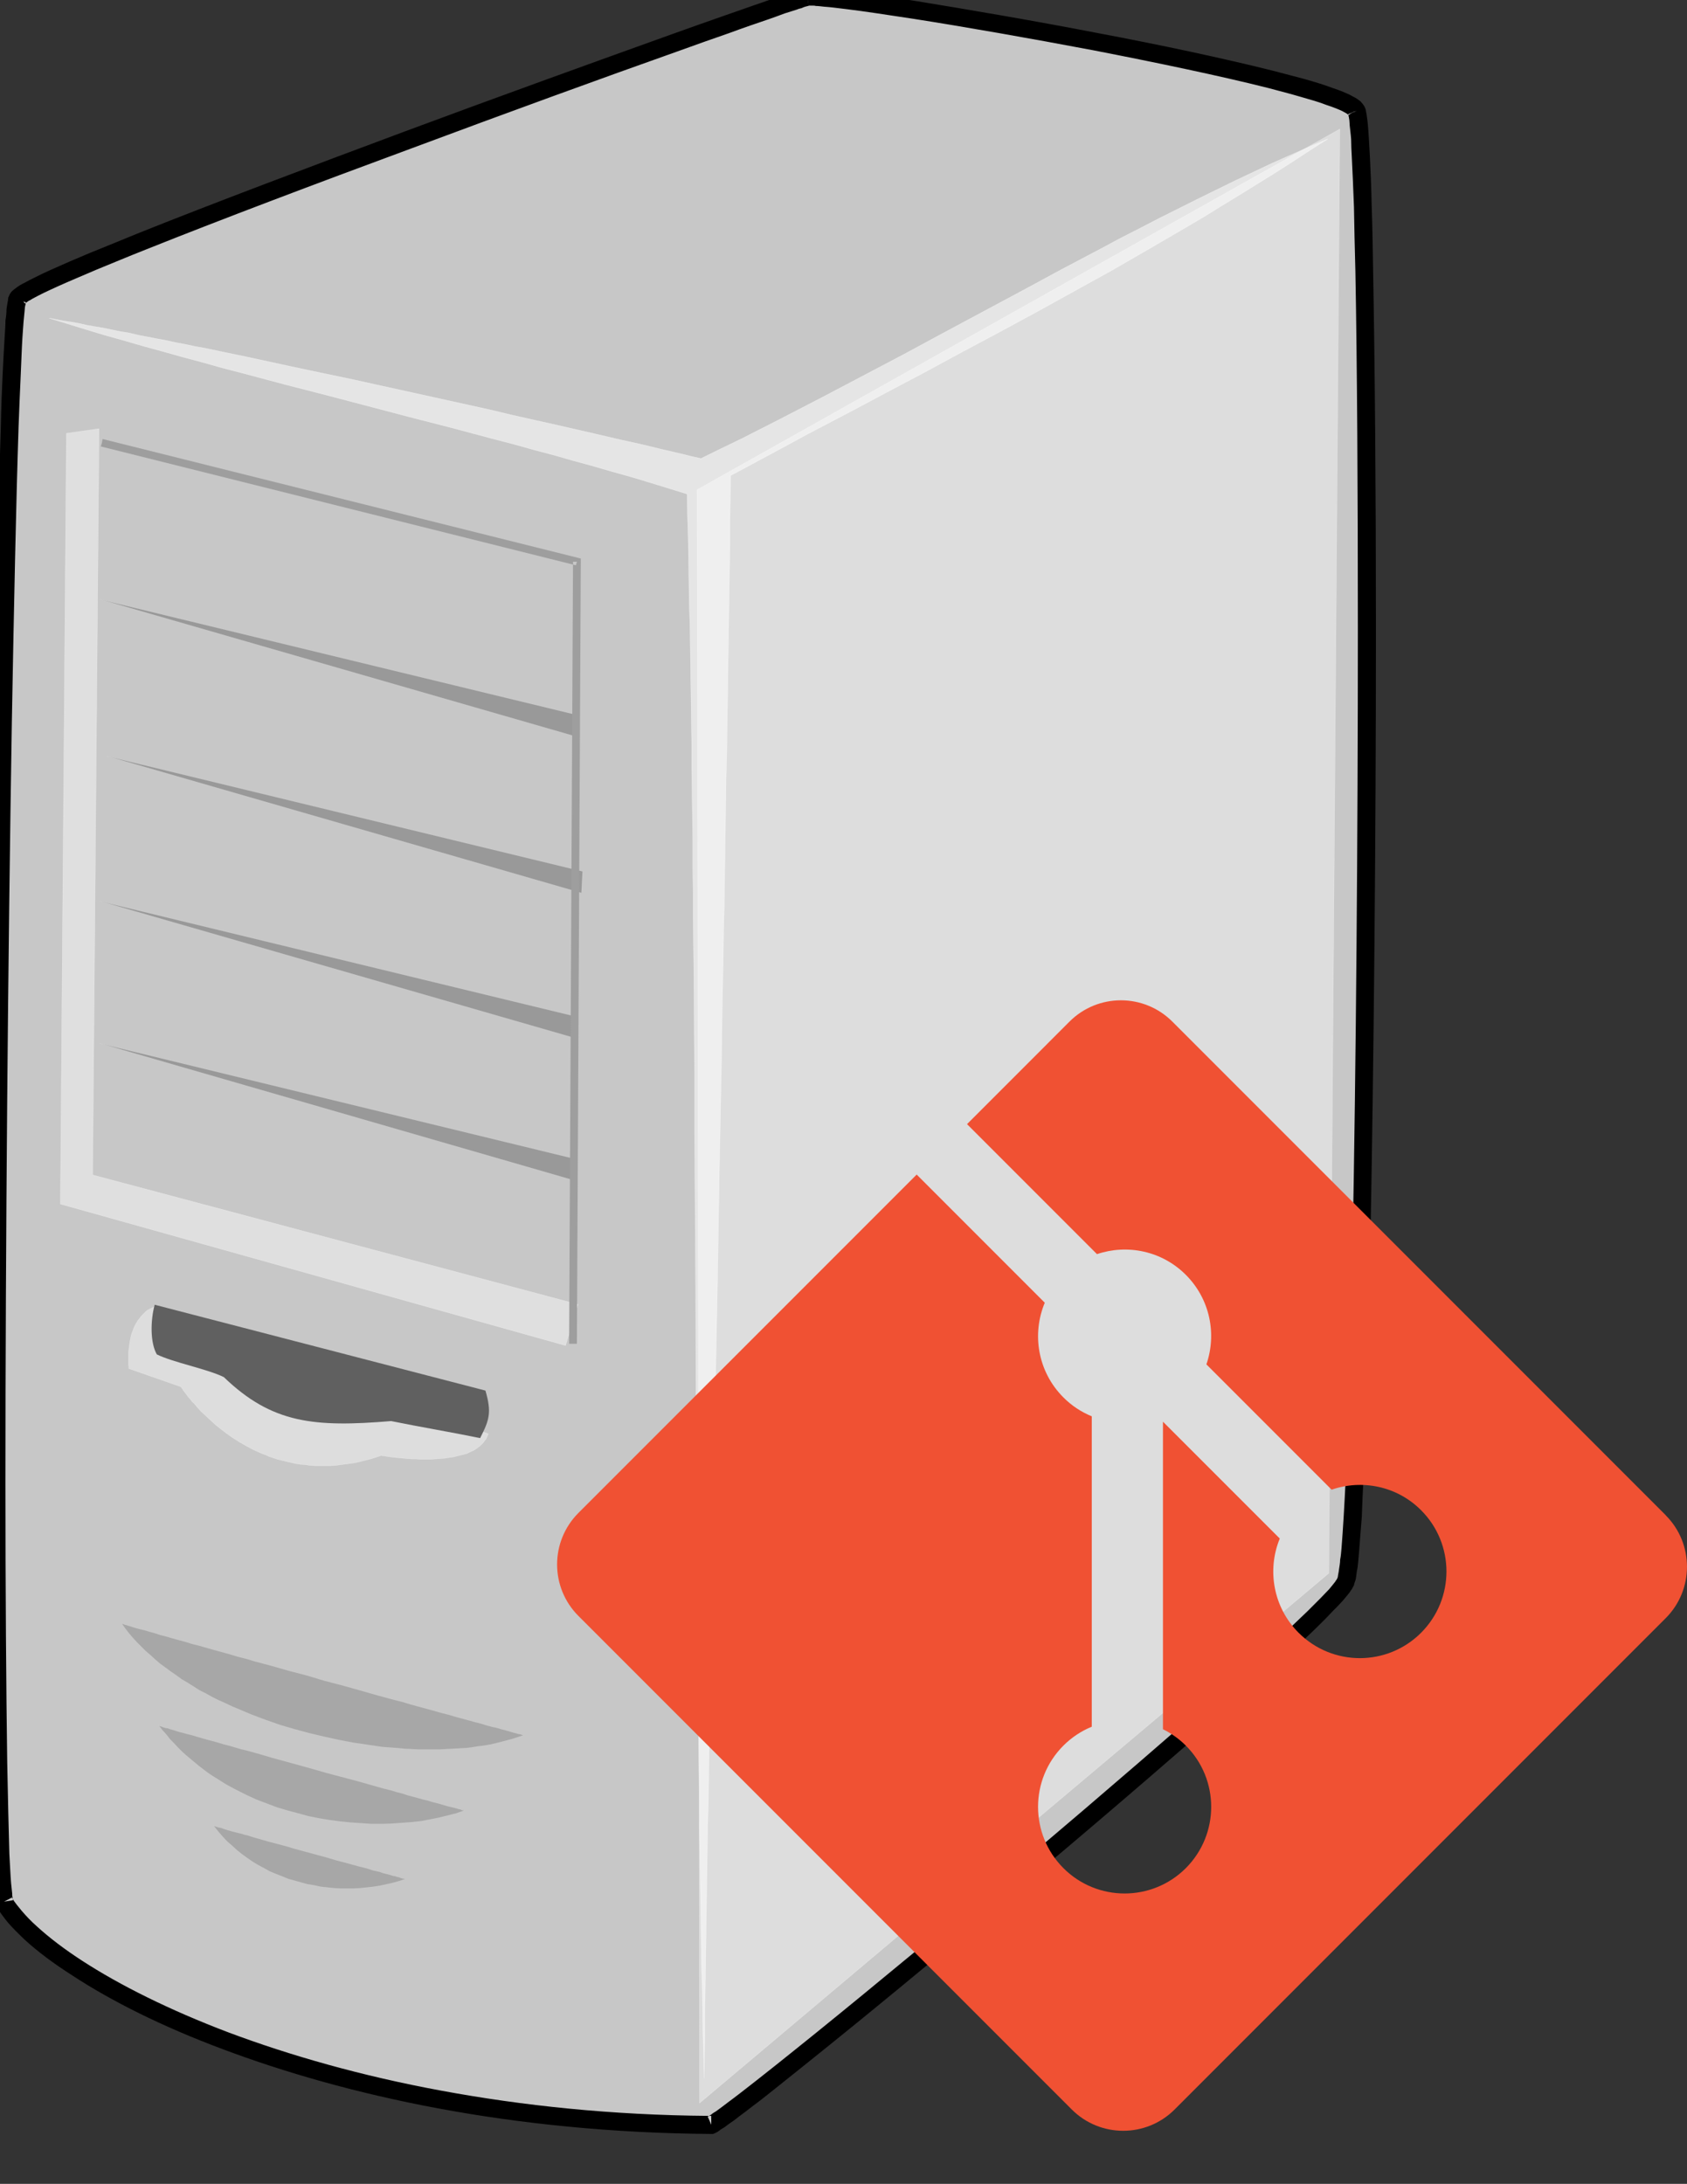
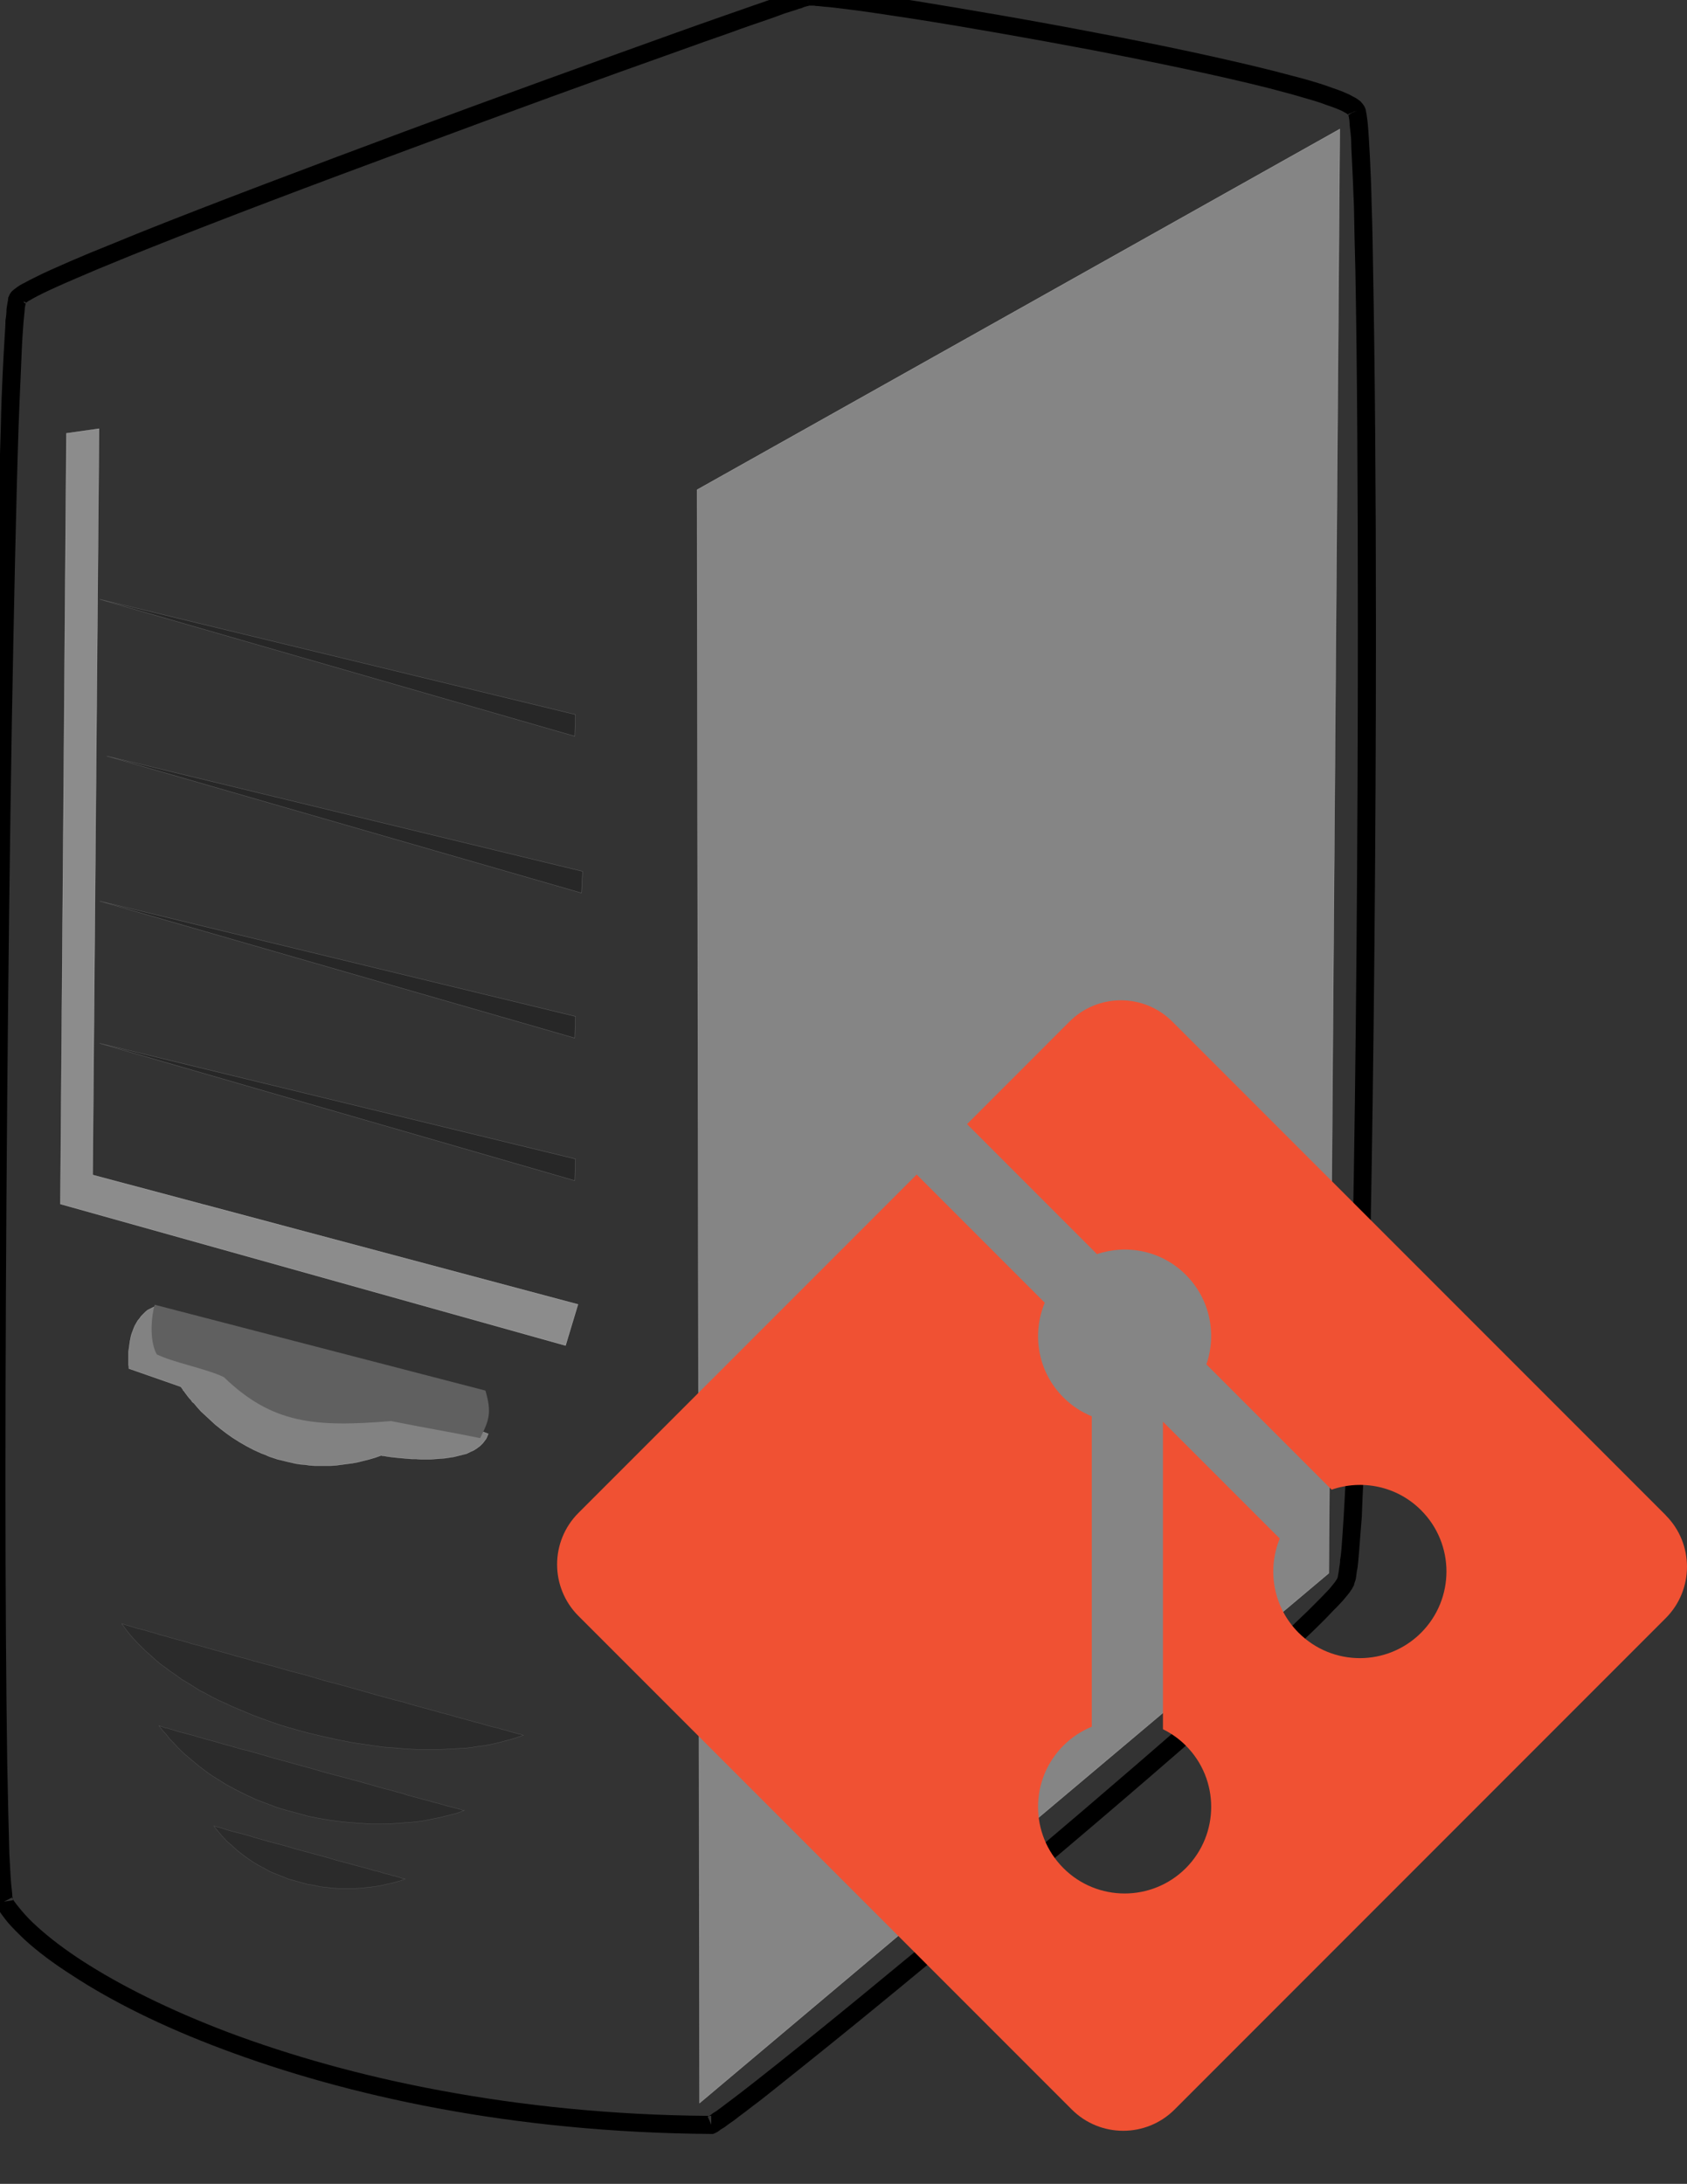
<svg xmlns="http://www.w3.org/2000/svg" xmlns:ns1="http://www.inkscape.org/namespaces/inkscape" xmlns:ns2="http://sodipodi.sourceforge.net/DTD/sodipodi-0.dtd" xmlns:xlink="http://www.w3.org/1999/xlink" width="52.347mm" height="67.733mm" viewBox="0 0 52.347 67.733" version="1.1" id="svg5" xml:space="preserve" ns1:version="1.2.1 (9c6d41e410, 2022-07-14)" ns2:docname="gitServer.svg">
  <rect x="0" y="0" width="52.347" height="67.733" fill="#333333" stroke="none" />
  <ns2:namedview id="namedview7" pagecolor="#ffffff" bordercolor="#000000" borderopacity="0.25" ns1:showpageshadow="2" ns1:pageopacity="0.0" ns1:pagecheckerboard="0" ns1:deskcolor="#d1d1d1" ns1:document-units="mm" showgrid="false" ns1:zoom="0.73851712" ns1:cx="51.454461" ns1:cy="235.60727" ns1:window-width="1920" ns1:window-height="1057" ns1:window-x="1912" ns1:window-y="-8" ns1:window-maximized="1" ns1:current-layer="layer1" />
  <defs id="defs2">
    <filter id="filter3794" height="1.72" width="1.065" y="-0.36" x="-0.033" color-interpolation-filters="sRGB">
      <feGaussianBlur id="feGaussianBlur3796" stdDeviation="10.992" />
    </filter>
    <linearGradient id="linearGradient3360" y2="360.62" gradientUnits="userSpaceOnUse" y1="-9.642" x2="1510.9" x1="1510.9">
      <stop id="stop3287" stop-color="#fff" offset="0" />
      <stop id="stop3289" stop-color="#fff" stop-opacity="0" offset="1" />
    </linearGradient>
    <filter id="filter3766" color-interpolation-filters="sRGB" x="-0.047" y="-0.049" width="1.095" height="1.097">
      <feGaussianBlur id="feGaussianBlur3768" stdDeviation="7.51" />
    </filter>
    <linearGradient id="linearGradient2972" y2="600.03" gradientUnits="userSpaceOnUse" y1="457.32" x2="513.85" x1="513.85">
      <stop id="stop3616" stop-color="#fff" offset="0" />
      <stop id="stop3618" stop-color="#bebebe" offset="1" />
    </linearGradient>
    <filter id="filter3782" color-interpolation-filters="sRGB" x="-0.095" y="-0.032" width="1.189" height="1.064">
      <feGaussianBlur id="feGaussianBlur3784" stdDeviation="3.275" />
    </filter>
    <filter id="filter3580" height="1.325" width="1.19" y="-0.162" x="-0.095" color-interpolation-filters="sRGB">
      <feGaussianBlur id="feGaussianBlur3582" stdDeviation="11.053" />
    </filter>
    <filter id="filter3778" color-interpolation-filters="sRGB" x="-0.095" y="-0.032" width="1.189" height="1.064">
      <feGaussianBlur id="feGaussianBlur3780" stdDeviation="3.275" />
    </filter>
    <filter id="filter3736" height="1.376" width="1.176" y="-0.188" x="-0.088" color-interpolation-filters="sRGB">
      <feGaussianBlur id="feGaussianBlur3738" stdDeviation="12.537" />
    </filter>
    <radialGradient id="radialGradient2965" xlink:href="#linearGradient3420" gradientUnits="userSpaceOnUse" cy="902.18" cx="712.56" gradientTransform="matrix(1,0,0,0.469,0,457.16)" r="170.68" />
    <linearGradient id="linearGradient3420">
      <stop id="stop3422" stop-color="#dfbe00" offset="0" />
      <stop id="stop3436" stop-color="#deaf00" offset=".8" />
      <stop id="stop3424" stop-color="#dea101" offset="1" />
    </linearGradient>
    <radialGradient id="radialGradient2961" xlink:href="#linearGradient3420" gradientUnits="userSpaceOnUse" cy="898.07" cx="317.23" gradientTransform="matrix(1,0,0,0.469,0,457.16)" r="170.68" />
    <filter id="filter3758" color-interpolation-filters="sRGB" x="-0.049" y="-0.048" width="1.097" height="1.096">
      <feGaussianBlur id="feGaussianBlur3760" stdDeviation="3.359" />
    </filter>
    <filter id="filter3762" color-interpolation-filters="sRGB" x="-0.061" y="-0.049" width="1.123" height="1.098">
      <feGaussianBlur id="feGaussianBlur3764" stdDeviation="3.486" />
    </filter>
    <radialGradient id="radialGradient3309" xlink:href="#linearGradient3303" gradientUnits="userSpaceOnUse" cy="269.02" cx="430.04" gradientTransform="matrix(1,0,0,1.262,0,-70.617)" r="77.137" />
    <linearGradient id="linearGradient3303">
      <stop id="stop3305" stop-color="#d2d2d2" offset="0" />
      <stop id="stop3311" stop-color="#d2d2d2" offset=".88" />
      <stop id="stop3307" stop-color="#808080" offset="1" />
    </linearGradient>
    <radialGradient id="radialGradient3319" xlink:href="#linearGradient3303" gradientUnits="userSpaceOnUse" cy="306.62" cx="615.17" gradientTransform="matrix(1,0,0,1.025,0,-7.665)" r="77.137" />
    <linearGradient id="linearGradient2953" x1="1449.7" xlink:href="#linearGradient3396" gradientUnits="userSpaceOnUse" y1="177.43" gradientTransform="translate(-1012.4,30.855)" x2="1487.2" y2="237.22" />
    <linearGradient id="linearGradient3396">
      <stop id="stop3398" stop-color="#fff" offset="0" />
      <stop id="stop3400" stop-color="#fff" stop-opacity="0" offset="1" />
    </linearGradient>
    <linearGradient id="linearGradient2949" x1="1632.9" xlink:href="#linearGradient3396" gradientUnits="userSpaceOnUse" y1="197.06" gradientTransform="translate(-1006.6,26.998)" x2="1664.2" y2="249.2" />
    <radialGradient id="radialGradient2946" xlink:href="#linearGradient3396" gradientUnits="userSpaceOnUse" cy="319.54" cx="1619.9" gradientTransform="matrix(-1,-9.1744e-7,3.3119e-7,-0.361,2230.4,461.02)" r="89.638" />
    <radialGradient id="radialGradient2943" xlink:href="#linearGradient3396" gradientUnits="userSpaceOnUse" cy="319.54" cx="1619.9" gradientTransform="matrix(-0.752,-0.931,0.359,-0.248,1476.1,1923.8)" r="89.638" />
    <radialGradient id="radialGradient2940" xlink:href="#linearGradient3420" gradientUnits="userSpaceOnUse" cy="418.72" cx="510.07" gradientTransform="matrix(1,-9.7786e-8,7.8572e-8,0.804,8.2454e-5,82.275)" r="90.912" />
    <linearGradient id="linearGradient2937" x1="1563.5" xlink:href="#linearGradient3396" gradientUnits="userSpaceOnUse" y1="341.23" gradientTransform="translate(-1003.4,24.993)" x2="1532.6" y2="393.51" />
    <filter id="filter3799" color-interpolation-filters="sRGB" x="-0.038" y="-0.066" width="1.075" height="1.133">
      <feGaussianBlur id="feGaussianBlur3801" stdDeviation="2.233" />
    </filter>
    <linearGradient id="linearGradient3608" x1="1304.6" xlink:href="#linearGradient3396" gradientUnits="userSpaceOnUse" x2="1304.6" y1="806.09" y2="888.87" />
    <filter id="filter3795" color-interpolation-filters="sRGB" x="-0.038" y="-0.064" width="1.076" height="1.127">
      <feGaussianBlur id="feGaussianBlur3797" stdDeviation="2.458" />
    </filter>
    <filter id="filter3786" color-interpolation-filters="sRGB" x="-0.038" y="-0.064" width="1.076" height="1.127">
      <feGaussianBlur id="feGaussianBlur3788" stdDeviation="2.458" />
    </filter>
    <linearGradient id="linearGradient2931" x1="938.65" xlink:href="#linearGradient3396" gradientUnits="userSpaceOnUse" y1="638.37" gradientTransform="translate(-1024,44.354)" x2="1242.6" y2="401.18" />
    <filter id="filter3774" color-interpolation-filters="sRGB" x="-0.049" y="-0.047" width="1.097" height="1.095">
      <feGaussianBlur id="feGaussianBlur3776" stdDeviation="4.038" />
    </filter>
    <linearGradient id="linearGradient2928" x1="938.65" xlink:href="#linearGradient3396" gradientUnits="userSpaceOnUse" y1="638.37" gradientTransform="matrix(-1,0,0,1,2045.6,42.426)" x2="1242.6" y2="401.18" />
    <filter id="filter3770" color-interpolation-filters="sRGB" x="-0.049" y="-0.047" width="1.097" height="1.095">
      <feGaussianBlur id="feGaussianBlur3772" stdDeviation="4.038" />
    </filter>
    <linearGradient id="linearGradient2925" x1="1522.8" gradientUnits="userSpaceOnUse" y1="892.53" gradientTransform="translate(-1006.1,24.796)" x2="1523" y2="916.28">
      <stop id="stop3802" stop-color="#3c3c3c" offset="0" />
      <stop id="stop3804" stop-color="#a0a0a0" stop-opacity="0" offset="1" />
    </linearGradient>
    <linearGradient id="linearGradient2922" x1="1498.6" xlink:href="#linearGradient3396" gradientUnits="userSpaceOnUse" y1="234.5" gradientTransform="translate(-1019,27.082)" x2="1506.4" y2="262.63" />
    <linearGradient id="linearGradient2919" x1="1466.7" xlink:href="#linearGradient3820" gradientUnits="userSpaceOnUse" y1="270" gradientTransform="translate(-1014.7,22.488)" x2="1484.5" y2="303.34" />
    <linearGradient id="linearGradient3820">
      <stop id="stop3822" stop-color="#3c3c3c" offset="0" />
      <stop id="stop3824" stop-color="#3c3c3c" stop-opacity="0" offset="1" />
    </linearGradient>
    <linearGradient id="linearGradient2916" x1="1498.2" xlink:href="#linearGradient3396" gradientUnits="userSpaceOnUse" y1="231.99" gradientTransform="translate(-961.8,28.335)" x2="1508.4" y2="262.63" />
    <linearGradient id="linearGradient3439" y2="303.34" xlink:href="#linearGradient3820" gradientUnits="userSpaceOnUse" y1="270" gradientTransform="translate(-955.35,24.576)" x2="1484.5" x1="1466.7" />
    <linearGradient id="linearGradient4750-9-8">
      <stop id="stop4752-4-7" style="stop-color:#ffffff" offset="0" />
      <stop id="stop4758-2-0" style="stop-color:#fefefe" offset=".379" />
      <stop id="stop4754-7-4" style="stop-color:#1d1d1d" offset="1" />
    </linearGradient>
    <linearGradient x1="65.257" y1="41.475" gradientTransform="matrix(1.271,0,0,0.787,798.458,670.884)" x2="63.869" gradientUnits="userSpaceOnUse" y2="127.55" id="linearGradient3046">
      <stop offset="0" style="stop-color:#314e6c" id="stop7693" />
      <stop offset=".55" style="stop-color:#7590ae" id="stop7695" />
      <stop offset="1" style="stop-color:#9db8d2" id="stop7697" />
    </linearGradient>
    <linearGradient id="linearGradient1721" y2="92.3" gradientUnits="userSpaceOnUse" x2="71.062" gradientTransform="matrix(1.259,0,0,0.794,798.458,670.884)" y1="-9.358" x1="88.239">
      <stop id="stop1723" style="stop-color:#ffffff" offset="0" />
      <stop id="stop1724" style="stop-color:#ffffff;stop-opacity:0" offset="1" />
    </linearGradient>
    <linearGradient id="linearGradient3045" y2="115.93" gradientUnits="userSpaceOnUse" x2="64.21" gradientTransform="matrix(1.271,0,0,0.787,798.458,670.884)" y1="-75.666" x1="80.622">
      <stop id="stop1519" style="stop-color:#000000;stop-opacity:.701" offset="0" />
      <stop id="stop1520" style="stop-color:#000000;stop-opacity:0" offset="1" />
    </linearGradient>
    <linearGradient id="linearGradient1537" y2="-8.921" gradientUnits="userSpaceOnUse" x2="72.743" gradientTransform="matrix(1.206,0,0,0.829,798.458,670.884)" y1="388.46" x1="60.808">
      <stop id="stop1512" style="stop-color:#565248" offset="0" />
      <stop id="stop1513" style="stop-color:#fff" offset="1" />
    </linearGradient>
    <radialGradient gradientTransform="matrix(1.381,0,0,0.531,838.46,670.226)" id="radialGradient1523" fx="23.93" fy="143.24" xlink:href="#linearGradient1806" gradientUnits="userSpaceOnUse" cy="176.56" cx="24.825" r="51.667" />
    <linearGradient id="linearGradient1806">
      <stop id="stop1807" style="stop-color:#000000;stop-opacity:.408" offset="0" />
      <stop id="stop3276" style="stop-color:#000000;stop-opacity:.079" offset=".648" />
      <stop id="stop1808" style="stop-color:#000000;stop-opacity:0" offset="1" />
    </linearGradient>
    <radialGradient gradientTransform="matrix(0.687,0,0,0.26,154.547,469.979)" id="radialGradient1523-3" fx="23.93" fy="143.24" xlink:href="#linearGradient1806" gradientUnits="userSpaceOnUse" cy="176.56" cx="24.825" r="51.667" />
    <radialGradient gradientTransform="matrix(1.381,0,0,0.531,838.46,670.226)" id="radialGradient1523-6" fx="23.93" fy="143.24" xlink:href="#linearGradient1806" gradientUnits="userSpaceOnUse" cy="176.56" cx="24.825" r="51.667" />
    <radialGradient gradientTransform="matrix(1.381,0,0,0.531,838.46,670.226)" id="radialGradient1523-3-1" fx="23.93" fy="143.24" xlink:href="#linearGradient1806" gradientUnits="userSpaceOnUse" cy="176.56" cx="24.825" r="51.667" />
    <radialGradient gradientTransform="matrix(1.381,0,0,0.531,838.46,670.226)" id="radialGradient1523-3-0" fx="23.93" fy="143.24" xlink:href="#linearGradient1806" gradientUnits="userSpaceOnUse" cy="176.56" cx="24.825" r="51.667" />
    <radialGradient gradientTransform="matrix(0.739,0,0,0.284,733.016,563.857)" id="radialGradient1523-6-4" fx="23.93" fy="143.24" xlink:href="#linearGradient1806" gradientUnits="userSpaceOnUse" cy="176.56" cx="24.825" r="51.667" />
  </defs>
  <g ns1:label="Camada 1" ns1:groupmode="layer" id="layer1" transform="translate(-91.65,-86.51)">
    <g id="g4283">
      <g id="g12" transform="matrix(0.011,0,0,0.011,68.807,63.958)">
        <g id="g14" style="fill:#c7c7c7">
-           <path id="path16" d="m 5903,2361 c 50,82 34,3995 -31,4149 -51,122 -1703,1495 -1789,1531 -1117,-7 -1870,-414 -1995,-629 -48,-270 -7,-4433 38,-4520 40,-76 2153,-833 2227,-851 67,-15 1493,229 1550,320 z" />
+           <path id="path16" d="m 5903,2361 z" />
        </g>
        <g id="g18" style="fill:#000000">
          <path id="path20" d="m 5881,2374 2,-1 -2,2 c 0,-1 -1,-1 -1,-1 v -2 l 7,-3 -2,2 -5,1 5,-1 -2,2 z m 2,-1 2,-2 2,-2 5,-2 -5,4 5,-4 h 1 l -6,3 v 1 -1 z m 10,-6 h -1 1 -1 l 11,-6 -10,5 z m 11,-4 -11,4 v -1 z m 20,-15 c -2,-3 -4,-6 -7,-9 -2,-3 -5,-5 -8,-7 -5,-4 -12,-8 -20,-12 -7,-4 -15,-7 -24,-11 -9,-4 -19,-7 -30,-11 -21,-8 -47,-16 -75,-24 -29,-8 -61,-16 -95,-25 -136,-34 -313,-72 -494,-106 -181,-35 -364,-66 -511,-90 -73,-11 -138,-21 -189,-27 -25,-3 -47,-6 -65,-8 -9,-1 -17,-1 -24,-2 -4,0 -7,0 -10,-1 h -9 c -3,0 -5,0 -7,1 h -4 c -2,0 -3,0 -4,1 -2,0 -4,1 -7,2 -2,0 -5,1 -8,2 -3,1 -7,2 -11,3 -4,2 -8,3 -13,5 -10,3 -22,7 -35,12 -13,4 -28,9 -44,15 -33,11 -71,25 -115,40 -43,15 -91,32 -144,51 -209,75 -481,173 -753,274 -271,101 -542,203 -747,285 -51,21 -98,40 -140,57 -43,18 -80,34 -111,48 -16,7 -30,14 -42,20 -13,6 -24,12 -33,17 -5,2 -9,5 -13,7 -4,3 -8,5 -10,7 -4,3 -7,5 -9,7 -5,4 -7,8 -9,11 -1,2 -2,5 -4,9 0,3 -1,6 -1,9 -1,3 -1,7 -2,11 -1,4 -1,8 -2,13 0,9 -1,20 -3,32 0,13 -1,27 -2,42 -2,31 -4,69 -6,111 -2,43 -4,91 -5,144 -7,213 -14,504 -19,835 -11,662 -19,1482 -19,2144 0,308 2,583 5,791 1,52 2,100 3,143 1,43 3,82 4,115 1,34 3,62 4,85 1,12 2,22 3,30 1,5 1,9 1,13 1,3 2,7 2,10 l 1,4 2,4 c 9,15 20,30 33,46 14,16 30,32 48,49 35,32 80,66 135,101 107,70 249,142 423,207 173,65 377,124 608,167 231,43 489,70 769,72 h 6 l 5,-2 8,-4 c 2,-2 5,-3 8,-6 3,-2 6,-4 10,-6 l 12,-9 c 9,-6 19,-13 30,-22 11,-8 23,-17 37,-28 27,-20 58,-45 93,-73 35,-28 74,-59 116,-93 169,-136 385,-315 600,-497 215,-181 430,-366 593,-512 41,-37 79,-71 113,-103 34,-31 64,-59 89,-84 13,-13 24,-24 34,-35 11,-11 20,-20 28,-29 8,-9 14,-17 19,-23 3,-4 5,-8 7,-10 2,-4 4,-8 6,-11 0,-2 1,-5 2,-8 1,-3 2,-5 3,-9 1,-6 2,-13 3,-22 2,-8 3,-17 4,-28 1,-11 2,-22 3,-35 2,-25 4,-55 7,-89 1,-34 3,-72 5,-113 8,-166 14,-391 19,-648 10,-516 16,-1164 16,-1743 0,-389 -3,-747 -8,-1012 -1,-66 -2,-127 -4,-181 -1,-53 -3,-100 -5,-139 -1,-20 -2,-38 -3,-53 -1,-16 -2,-30 -3,-41 -1,-6 -1,-11 -2,-16 -1,-5 -1,-10 -2,-13 -1,-4 -1,-8 -2,-11 -1,-2 -1,-4 -2,-5 -1,-3 -2,-5 -3,-6 z m -37,21 12,-12 z m -6,9 c 1,3 1,7 2,11 0,4 1,9 1,15 1,11 3,24 4,39 0,15 1,33 2,52 2,39 4,86 6,139 1,53 2,114 4,180 5,264 7,622 7,1011 0,578 -5,1227 -15,1742 -6,257 -12,481 -19,646 -2,42 -4,79 -6,113 -2,33 -4,63 -6,88 -1,12 -2,24 -4,34 0,10 -2,18 -3,26 -1,7 -2,14 -3,18 0,3 -1,4 -1,6 0,1 -1,2 -1,2 0,1 -1,2 -2,4 -1,1 -3,4 -4,6 -5,6 -10,13 -17,21 -7,7 -16,17 -26,27 l -34,34 c -25,24 -54,52 -88,83 -33,31 -71,66 -112,102 -163,146 -377,330 -592,512 -215,181 -431,360 -598,495 -42,34 -81,65 -116,93 -35,28 -66,52 -93,73 -13,10 -26,20 -37,28 -10,8 -20,15 -28,21 -4,3 -8,6 -12,8 -3,2 -6,4 -8,6 -2,1 -4,2 -5,3 -276,-2 -528,-29 -755,-71 -228,-42 -429,-100 -600,-164 -169,-64 -308,-134 -413,-202 -51,-33 -94,-66 -128,-97 -17,-15 -31,-30 -43,-44 -10,-12 -19,-23 -26,-34 v -4 c -1,-3 -1,-7 -1,-11 -1,-8 -2,-18 -3,-28 -2,-23 -3,-51 -5,-84 -1,-33 -2,-71 -3,-115 -1,-42 -2,-90 -3,-142 -3,-208 -5,-482 -5,-790 0,-662 7,-1481 18,-2143 6,-330 12,-622 19,-834 2,-53 4,-101 6,-144 2,-42 3,-79 5,-109 1,-16 2,-30 3,-42 1,-12 2,-22 3,-31 0,-4 1,-8 1,-11 1,-4 1,-6 2,-9 v -2 c 0,-1 1,-1 2,-2 2,-1 4,-3 7,-5 4,-1 7,-4 11,-6 9,-5 19,-10 31,-16 12,-6 26,-12 41,-19 31,-14 67,-29 109,-47 42,-17 89,-37 140,-57 205,-82 475,-184 746,-284 271,-101 543,-200 752,-274 52,-19 101,-36 144,-51 43,-16 82,-29 114,-40 17,-6 31,-11 44,-16 13,-4 25,-8 35,-11 4,-2 9,-3 13,-4 4,-2 7,-3 10,-4 3,-1 5,-1 8,-2 l 3,-1 -2,-8 1,8 h 1 4 7 c 2,0 5,0 8,1 7,0 14,1 23,2 17,1 39,4 64,7 50,6 114,16 187,27 147,23 329,55 509,89 180,35 357,72 492,106 34,9 65,17 92,25 28,8 53,15 73,23 10,3 20,7 28,10 7,3 15,6 20,9 5,3 10,5 13,8 0,0 1,0 1,1 0,1 1,3 1,4 z M 4075,8017 c 1,0 1,-1 2,-1 h 6 v 14 l -8,-13 8,13 v 11 l -10,-23 c 0,0 1,-1 2,-1 z M 2110,7400 c 1,1 1,3 2,4 1,1 1,3 1,4 l -25,4 21,-11 1,-1 -1,1 1,-1 h 2 z m 39,-4498 v 3 c -1,0 -1,1 -2,1 l -5,-6 -17,-4 17,4 -2,-1 4,2 z m -7,-2 2,1 z m -16,-8 14,7 z m 14,7 -10,-11 z m 2217,-841 -2,-17 z m -4,-17 4,17 v 1 z" />
        </g>
        <g id="g22" style="fill:#ffffff;fill-opacity:0.541;stroke:#ffffff;stroke-opacity:0.541">
-           <path id="path24" d="m 5822,2442 -52,22 -52,23 -52,23 -53,25 -53,25 -53,26 -53,26 -54,27 -54,27 -54,28 -55,28 -54,29 -55,29 -55,29 -111,60 -112,60 -112,60 -113,61 -114,60 -114,60 -114,59 -57,29 -57,29 -58,28 -57,28 -27,-6 -28,-7 -56,-13 -58,-14 -59,-13 -60,-14 -61,-14 -61,-14 -63,-14 -62,-14 -63,-15 -127,-28 -127,-28 -64,-14 -63,-14 -62,-13 -62,-13 -61,-13 -60,-13 -60,-13 -58,-12 -57,-12 -28,-5 -28,-6 -27,-5 -27,-6 -27,-5 -26,-5 -26,-5 -25,-6 -25,-4 -24,-5 -24,-5 -24,-4 -23,-4 -22,-5 -22,-4 -21,-3 -21,-4 -20,-4 52,16 52,16 53,16 54,15 55,16 55,15 57,16 56,15 57,16 58,15 116,31 117,30 118,31 118,31 117,30 116,31 58,15 57,16 57,15 56,16 55,15 55,16 54,15 53,16 52,16 52,16 1,60 2,61 1,61 1,63 1,64 2,64 1,65 1,66 1,67 1,67 1,68 v 69 l 1,69 1,70 1,70 v 71 l 1,71 v 72 l 1,72 1,73 1,146 1,147 v 149 l 1,149 2,299 1,300 1,149 1,148 1,147 1,146 1,73 v 72 l 1,72 1,71 v 71 l 1,71 1,69 1,70 v 68 l 1,68 1,67 1,67 1,66 1,65 1,65 2,63 1,63 1,62 2,61 1,60 1,-61 1,-61 v -63 l 1,-63 1,-64 1,-65 1,-66 1,-67 1,-67 1,-68 1,-69 2,-69 1,-70 1,-71 1,-71 1,-72 1,-72 2,-73 1,-73 1,-73 3,-148 3,-149 2,-151 3,-151 6,-303 5,-303 3,-151 3,-150 2,-149 3,-149 1,-73 2,-73 1,-73 1,-72 1,-71 1,-72 1,-70 2,-70 1,-70 1,-68 1,-68 1,-68 1,-66 1,-66 1,-65 1,-64 1,-64 v -62 l 1,-62 1,-60 110,-59 109,-59 109,-57 109,-58 108,-57 107,-58 107,-57 107,-58 105,-58 105,-58 104,-60 103,-60 51,-30 50,-31 51,-31 50,-31 50,-31 50,-32 49,-32 z" />
-         </g>
+           </g>
        <g id="g28" style="fill:none">
          <path id="path30" d="m 5822,2442 c -549,232 -1156,606 -1768,901 -580,-138 -1417,-322 -1839,-396 543,169 1257,327 1800,496 32,1271 16,3196 48,4467 16,-1282 59,-3238 75,-4519 586,-317 1161,-601 1684,-949 z" />
        </g>
        <g id="g32" style="fill:#000000;fill-opacity:0.161;stroke:#ffffff;stroke-opacity:0.161">
          <path id="path34" d="m 2420,6628 10,14 10,13 11,13 12,13 12,12 12,12 14,12 13,12 14,12 15,11 15,11 16,11 15,11 17,10 16,10 17,11 18,9 18,10 18,9 18,8 19,9 19,8 19,8 19,8 40,15 40,14 41,12 41,11 42,10 41,9 42,8 41,6 41,6 41,3 21,2 20,1 19,1 h 20 20 19 l 19,-1 19,-1 18,-1 19,-1 17,-2 18,-3 17,-2 17,-3 17,-4 16,-4 15,-4 15,-4 15,-5 15,-5 -2,-1 h -1 l -5,-2 -6,-1 -7,-2 -8,-2 -10,-3 -10,-3 -12,-3 -13,-4 -14,-3 -15,-4 -16,-5 -16,-4 -18,-5 -18,-5 -19,-5 -20,-6 -20,-5 -21,-6 -22,-6 -22,-6 -22,-6 -23,-7 -24,-6 -48,-13 -49,-14 -50,-14 -50,-13 -50,-15 -50,-13 -49,-14 -49,-13 -23,-7 -24,-6 -23,-7 -22,-6 -22,-6 -21,-6 -21,-6 -20,-5 -19,-6 -19,-5 -18,-5 -17,-5 -16,-4 -15,-5 -15,-4 -13,-4 -12,-3 -12,-3 -10,-3 -9,-3 -7,-2 -7,-2 -5,-2 h -2 z" />
        </g>
        <g id="g38" style="fill:none">
          <path id="path40" d="m 2420,6628 c 201,289 833,431 1133,315 -53,-14 -1066,-293 -1133,-315 z" />
        </g>
        <g id="g42" style="fill:#ffffff;fill-opacity:0.388;stroke:#ffffff;stroke-opacity:0.388">
          <path id="path44" d="m 3454,6093 -936,-361 -9,4 -8,4 -8,4 -6,5 -6,6 -6,6 -5,7 -5,6 -4,7 -4,7 -3,7 -3,8 -3,8 -2,7 -3,15 -2,15 -2,14 v 6 7 5 6 5 4 4 l 1,4 v 2 2 1 1 l 146,51 1,1 1,1 1,1 1,2 2,2 1,3 3,3 2,3 3,4 3,4 3,4 4,5 4,4 4,6 5,4 10,12 10,11 13,12 13,12 14,13 15,12 17,13 17,12 19,12 19,11 21,11 22,10 11,4 11,5 12,4 12,4 13,3 12,3 13,3 13,3 13,2 13,1 14,2 14,1 h 14 15 15 l 15,-1 15,-2 15,-2 16,-2 16,-3 16,-4 16,-4 17,-5 17,-6 h 1 l 2,1 h 3 l 6,1 6,1 7,1 8,1 9,1 10,1 11,1 12,1 12,1 h 12 l 13,1 h 26 l 14,-1 13,-1 14,-1 13,-2 13,-2 12,-3 12,-3 12,-3 10,-5 11,-5 9,-6 8,-6 8,-8 3,-4 3,-4 3,-4 2,-4 2,-5 z" />
        </g>
        <g id="g48" style="fill:none">
-           <path id="path50" d="m 3454,6093 -936,-361 c -97,34 -78,177 -78,177 l 146,51 c 0,0 204,319 566,194 0,0 269,48 302,-61 z" />
-         </g>
+           </g>
        <g id="g52" style="fill:#606060">
          <path id="path54" d="m 3446,5971 c -311,-81 -622,-161 -933,-242 -12,44 -13,107 6,140 47,23 142,41 189,64 136,131 255,142 472,124 84,17 168,31 251,48 26,-51 33,-72 15,-134 z" />
        </g>
        <g id="g56" style="fill:none">
          <path id="path58" d="m 3446,5971 c -311,-81 -622,-161 -933,-242 -12,44 -13,107 6,140 47,23 142,41 189,64 136,131 255,142 472,124 84,17 168,31 251,48 26,-51 33,-72 15,-134 z" />
        </g>
        <g id="g60" style="fill:#ffffff;fill-opacity:0.4;stroke:#ffffff;stroke-opacity:0.4">
          <path id="path62" d="m 5856,2414 -1813,1017 7,4549 1775,-1494 z" />
        </g>
        <g id="g66" style="fill:none">
          <path id="path68" d="m 5856,2414 -1813,1017 7,4549 1775,-1494 z" />
        </g>
        <g id="g70" style="fill:#000000;fill-opacity:0.161;stroke:#ffffff;stroke-opacity:0.161">
          <path id="path72" d="m 2525,6916 10,13 11,12 10,13 11,11 11,12 11,11 12,11 12,10 12,10 12,10 13,10 12,9 13,9 13,8 27,17 28,15 28,14 28,13 29,11 29,11 30,9 30,8 29,8 30,6 30,5 30,4 30,3 30,2 29,2 h 29 l 29,-1 27,-2 28,-2 27,-3 26,-5 25,-5 24,-6 24,-6 22,-8 -2,-1 h -4 l -4,-2 -5,-1 -6,-2 -8,-2 -8,-2 -9,-2 -10,-3 -10,-3 -11,-3 -12,-3 -13,-4 -13,-3 -14,-4 -15,-4 -15,-4 -15,-5 -16,-4 -16,-5 -17,-4 -18,-5 -35,-10 -36,-10 -38,-10 -38,-10 -38,-11 -76,-21 -37,-10 -37,-11 -36,-10 -17,-4 -17,-5 -17,-5 -16,-4 -16,-5 -15,-4 -15,-4 -14,-4 -14,-4 -13,-4 -12,-3 -11,-3 -12,-3 -10,-3 -9,-3 -8,-2 -8,-3 -7,-1 -6,-2 -5,-2 -4,-1 z" />
        </g>
        <g id="g76" style="fill:none">
          <path id="path78" d="m 2525,6916 c 209,276 627,323 861,239 -39,-10 -810,-222 -861,-239 z" />
        </g>
        <g id="g80" style="fill:#000000;fill-opacity:0.161;stroke:#ffffff;stroke-opacity:0.161">
          <path id="path82" d="m 2680,7199 12,15 12,14 13,14 14,12 14,13 14,11 15,11 16,11 15,9 17,9 16,9 17,7 18,7 17,7 18,5 18,5 18,5 19,3 18,4 19,2 18,2 19,1 h 19 19 l 18,-1 19,-2 18,-2 19,-3 18,-4 18,-4 18,-5 17,-6 h -1 l -2,-1 h -3 l -4,-1 -3,-1 -5,-2 -5,-1 -6,-2 -6,-1 -6,-2 -7,-2 -8,-2 -8,-2 -8,-3 -9,-2 -9,-2 -19,-6 -20,-5 -22,-6 -22,-6 -23,-6 -23,-7 -48,-13 -48,-13 -23,-7 -23,-6 -23,-6 -21,-6 -21,-6 -19,-6 -9,-2 -9,-3 -9,-2 -8,-2 -8,-2 -7,-2 -7,-2 -6,-2 -6,-2 -5,-2 -5,-1 -5,-1 -3,-1 -3,-1 -3,-1 z" />
        </g>
        <g id="g86" style="fill:none">
          <path id="path88" d="m 2680,7199 c 121,163 355,213 540,149 -25,-6 -507,-139 -540,-149 z" />
        </g>
        <g id="g90" style="fill:#fcfcfc;fill-opacity:0.439;stroke:#ffffff;stroke-opacity:0.439">
          <path id="path92" d="m 2356,3259 -92,13 -17,2173 1425,399 35,-116 -1369,-365 z" />
        </g>
        <g id="g96" style="fill:none">
          <path id="path98" d="m 2356,3259 -92,13 -17,2173 1425,399 35,-116 -1369,-365 z" />
        </g>
        <g id="g100" style="fill:#000000;fill-opacity:0.231;stroke:#ffffff;stroke-opacity:0.231">
          <path id="path102" d="m 3700,4065 -2,61 -1340,-386 z" />
        </g>
        <g id="g106" style="fill:#000000;fill-opacity:0.231;stroke:#ffffff;stroke-opacity:0.231">
          <path id="path108" d="m 3720,4507 -3,61 -1339,-386 z" />
        </g>
        <g id="g112" style="fill:#000000;fill-opacity:0.231;stroke:#ffffff;stroke-opacity:0.231">
          <path id="path114" d="m 3700,4916 -2,61 -1340,-386 z" />
        </g>
        <g id="g118" style="fill:#000000;fill-opacity:0.231;stroke:#ffffff;stroke-opacity:0.231">
          <path id="path120" d="m 3700,5318 -2,61 -1340,-387 z" />
        </g>
        <g id="g124" style="fill:#9e9e9e">
-           <path id="path126" d="m 2361,3309 1332,333 -11,2197 h 11 11 l 11,-2205 v -9 l -8,-2 -1341,-335 -2,11 z m 1340,335 -8,-2 v -8 h 11 z" />
-         </g>
+           </g>
      </g>
      <path fill="#f05133" d="m 143.336,133.503 -15.308,-15.307 c -0.881,-0.882 -2.311,-0.882 -3.193,0 l -3.178,3.179 4.032,4.032 c 0.937,-0.317 2.012,-0.104 2.758,0.643 0.751,0.752 0.962,1.835 0.637,2.776 l 3.886,3.886 c 0.941,-0.324 2.025,-0.115 2.776,0.638 1.049,1.049 1.049,2.749 0,3.8 -1.05,1.05 -2.75,1.05 -3.801,0 -0.789,-0.79 -0.984,-1.95 -0.584,-2.922 l -3.625,-3.624 v 9.538 c 0.256,0.127 0.497,0.295 0.71,0.508 1.049,1.049 1.049,2.749 0,3.8 -1.049,1.049 -2.751,1.049 -3.799,0 -1.049,-1.051 -1.049,-2.751 0,-3.8 0.259,-0.259 0.56,-0.455 0.88,-0.586 v -9.627 c -0.321,-0.131 -0.62,-0.325 -0.88,-0.586 -0.795,-0.794 -0.986,-1.961 -0.578,-2.937 l -3.975,-3.975 -10.496,10.495 c -0.882,0.883 -0.882,2.312 0,3.194 l 15.308,15.307 c 0.881,0.882 2.311,0.882 3.193,0 l 15.236,-15.236 c 0.882,-0.882 0.882,-2.312 0,-3.194 z" id="path2436" style="stroke-width:0.382" />
    </g>
  </g>
</svg>